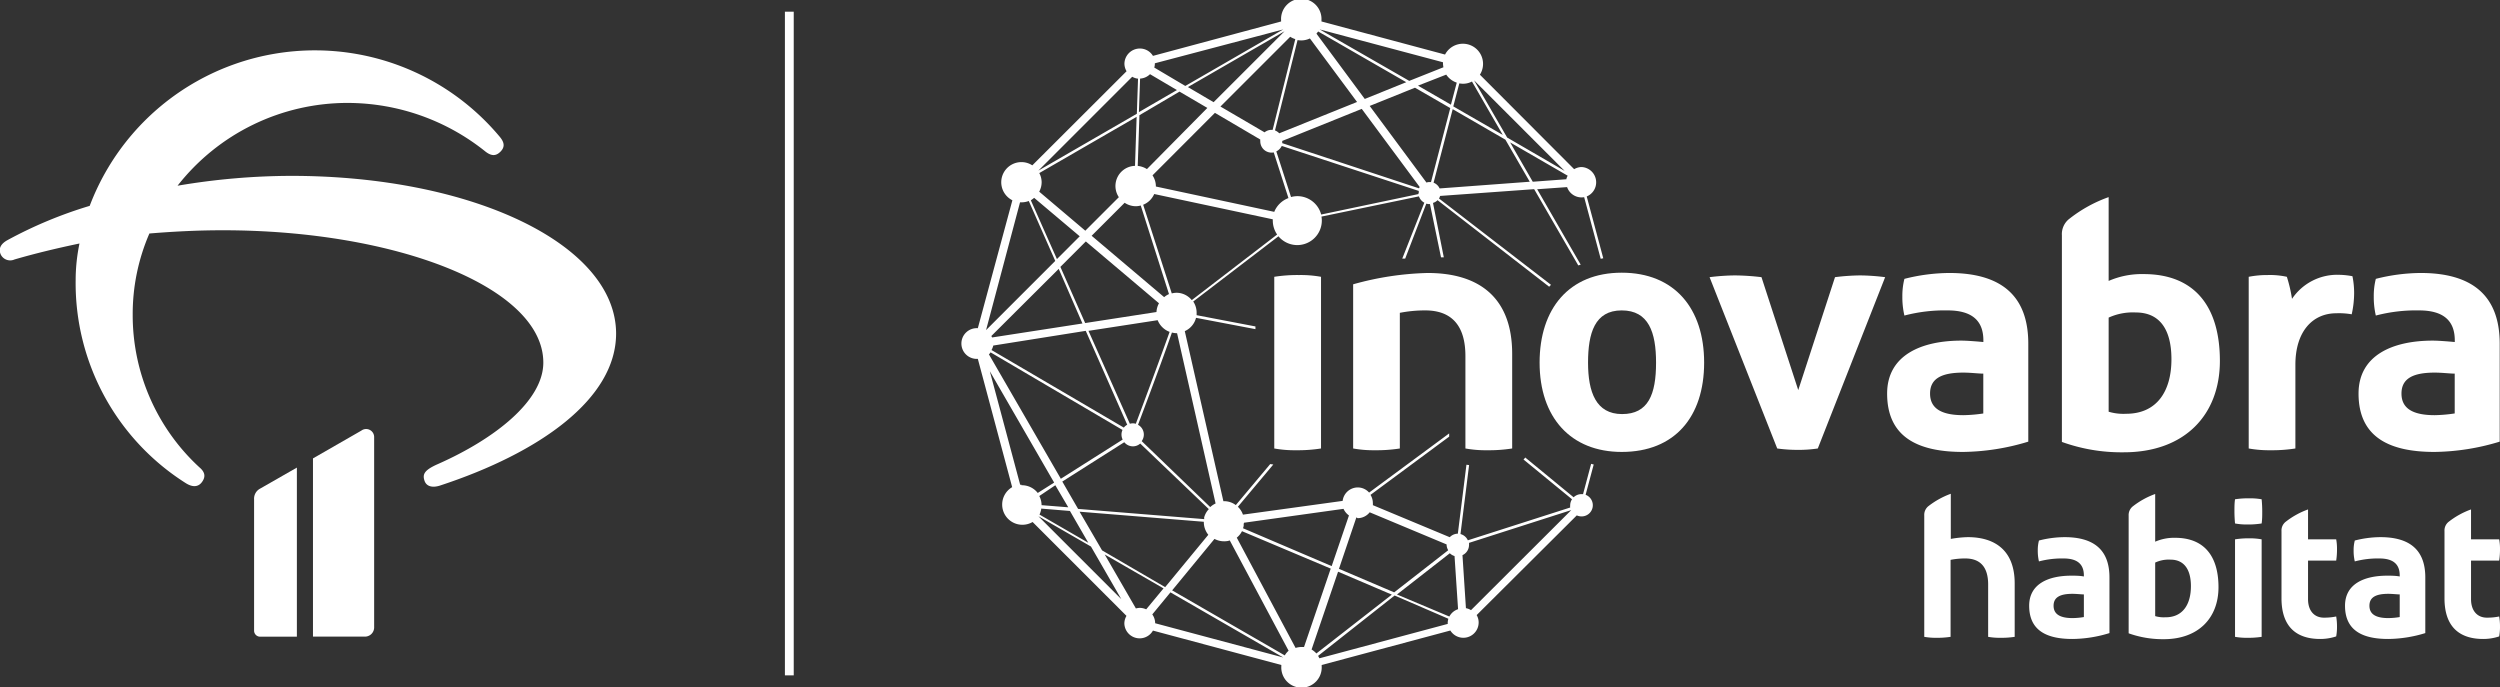
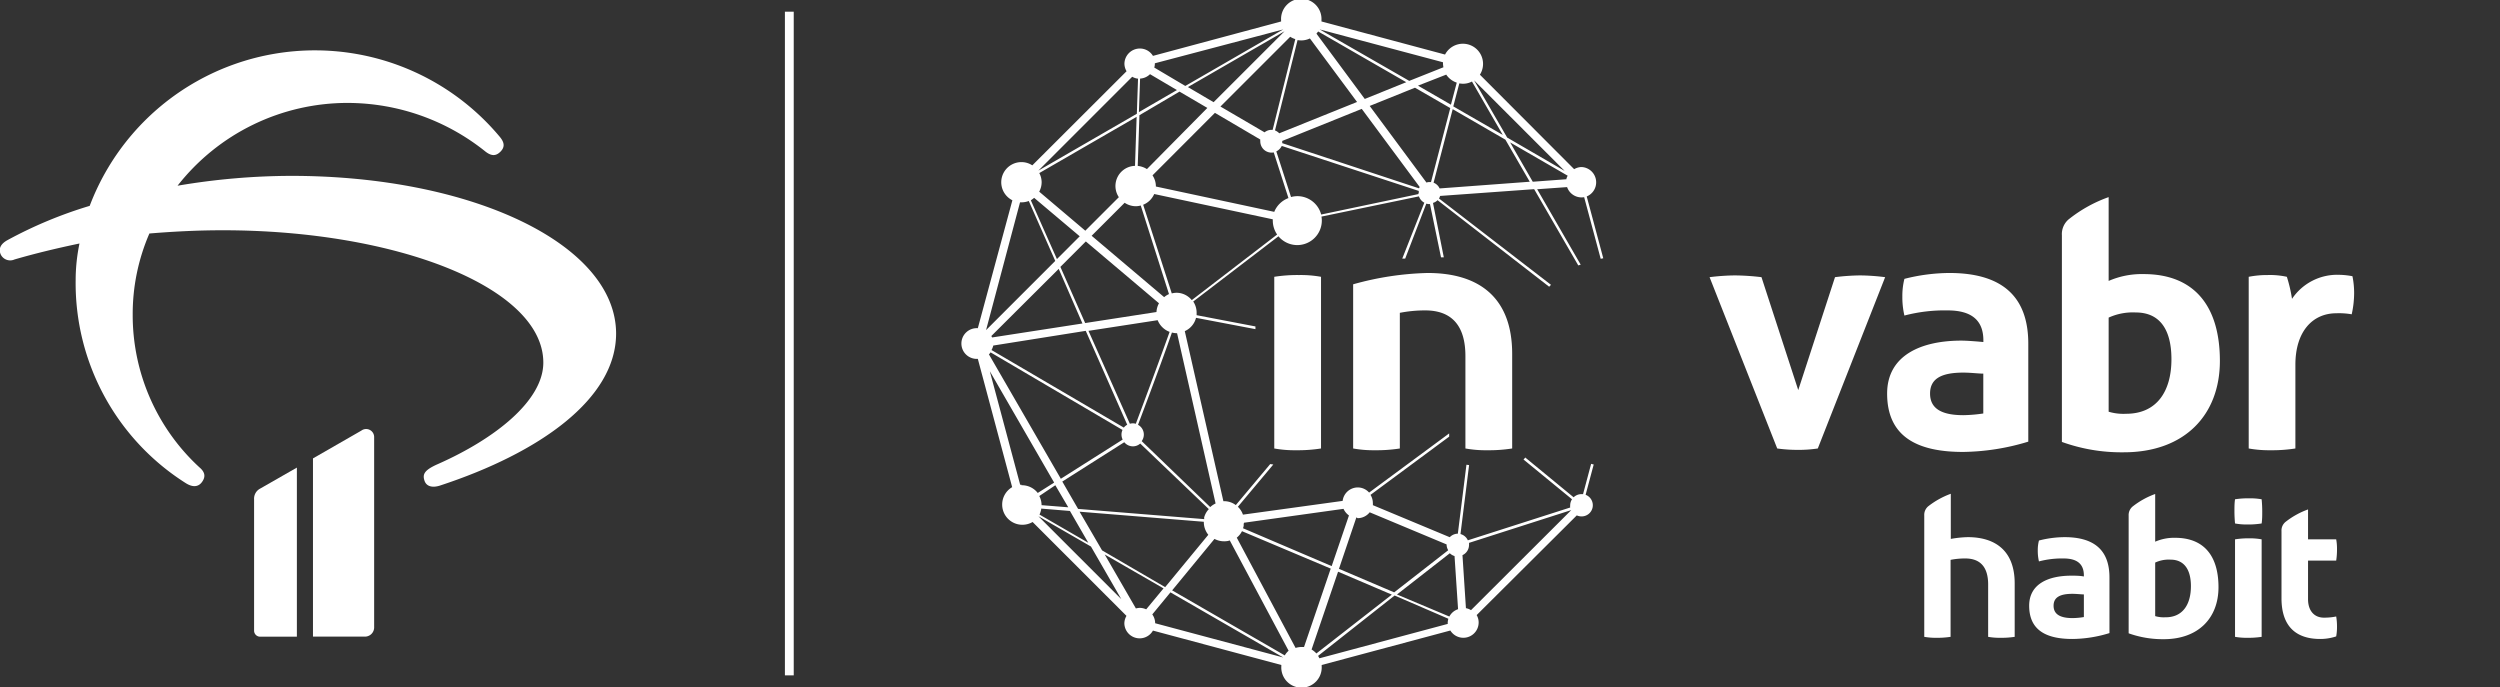
<svg xmlns="http://www.w3.org/2000/svg" viewBox="0 0 340.04 93.45">
  <rect x="0" y="0" width="340.04" height="93.45" fill="#333333" stroke="none" />
  <title>Asset 1</title>
  <g id="Layer_2" data-name="Layer 2">
    <g id="Camada_1" data-name="Camada 1">
      <g>
        <rect x="106.76" y="1.59" width="1.2" height="90.27" style="fill: #fff" />
        <g>
          <path d="M39.61,23.92a93.13,93.13,0,0,0-15.46,1.34A29.37,29.37,0,0,1,47.34,14a30,30,0,0,1,18.57,6.52c.84.7,1.49.77,2.14.13s.59-1.28-.13-2.11A32.76,32.76,0,0,0,12.2,28,58.54,58.54,0,0,0,1,32.67c-.91.51-1.23,1.15-.91,1.92a1.43,1.43,0,0,0,1.89.7c2.85-.83,5.78-1.53,8.83-2.17a24.59,24.59,0,0,0-.52,5A32.19,32.19,0,0,0,25.26,65.71c.9.57,1.68.57,2.2-.13s.46-1.34-.32-2a28.12,28.12,0,0,1-9.09-20.76,27.49,27.49,0,0,1,2.27-11.06c3.05-.25,6.36-.44,10-.44,23.64,0,43.58,7.79,43.58,18,0,5.18-6.56,10.36-14.36,13.81-1.88.83-2.07,1.4-1.81,2.23s1.1,1,2.07.7c13.64-4.47,24-11.82,24-20.7C83.77,33.25,64.28,23.92,39.61,23.92Z" style="fill: #fff" />
          <path d="M50.89,85.34V59.47a1.09,1.09,0,0,0-1.74-.9l-6.58,3.78V86.59h7.07A1.25,1.25,0,0,0,50.89,85.34Z" style="fill: #fff" />
          <path d="M34.56,67.9V85.79a.82.82,0,0,0,.82.81h5v-23l-5,2.86A1.54,1.54,0,0,0,34.56,67.9Z" style="fill: #fff" />
        </g>
        <g>
          <g>
            <path d="M261.73,86.62V70.11a1.51,1.51,0,0,1,.61-1.3,11.2,11.2,0,0,1,3-1.65V73.3a14.86,14.86,0,0,1,2.31-.24c3.75,0,6.38,1.86,6.38,6.28v7.28a11.69,11.69,0,0,1-1.91.13,8.92,8.92,0,0,1-1.7-.13V79.5c0-2.37-1.07-3.54-3.11-3.54a10,10,0,0,0-2,.19V86.62a11.69,11.69,0,0,1-1.91.13A8.92,8.92,0,0,1,261.73,86.62Z" style="fill: #fff" />
            <path d="M286.92,78.54v7.57a17.44,17.44,0,0,1-5.05.8c-3.48,0-5.87-1.14-5.87-4.52,0-3,2.66-4.09,5.74-4.09.45,0,1.14,0,1.7.11v-.14c0-1.54-.9-2.31-2.76-2.31a12.28,12.28,0,0,0-3.35.4,6.25,6.25,0,0,1-.16-1.49,5.15,5.15,0,0,1,.16-1.35,14.27,14.27,0,0,1,3.48-.46C284.8,73.06,286.92,74.79,286.92,78.54Zm-3.48,5.39V80.85c-.34,0-1-.08-1.54-.08-1.67,0-2.58.45-2.58,1.62s.91,1.68,2.58,1.68A9.91,9.91,0,0,0,283.44,83.93Z" style="fill: #fff" />
            <path d="M289.53,86.14v-16a1.51,1.51,0,0,1,.61-1.3,11,11,0,0,1,3-1.65v6.49a6.39,6.39,0,0,1,2.71-.53c4,0,5.9,2.55,5.9,6.72s-2.71,7.07-7.45,7.07A13.8,13.8,0,0,1,289.53,86.14ZM298,79.73c0-2.36-1-3.61-2.77-3.61a4.35,4.35,0,0,0-2.09.4V83.8a4,4,0,0,0,1.35.16C296.87,84,298,82.23,298,79.73Z" style="fill: #fff" />
            <path d="M304,71.2c-.05-.55-.08-1.09-.08-1.64s0-1.12.08-1.65a11.74,11.74,0,0,1,1.92-.13,9,9,0,0,1,1.7.13c.05.53.08,1.09.08,1.65s0,1.09-.08,1.64a11.55,11.55,0,0,1-1.92.14A8.84,8.84,0,0,1,304,71.2Zm0,15.42V73.36a11.55,11.55,0,0,1,1.92-.14,8.84,8.84,0,0,1,1.7.14V86.62a11.74,11.74,0,0,1-1.92.13A9,9,0,0,1,304,86.62Z" style="fill: #fff" />
            <path d="M317.76,83.85a8.14,8.14,0,0,1,.11,1.39,7.13,7.13,0,0,1-.11,1.32,6.83,6.83,0,0,1-2.18.35c-3.22,0-5.26-1.65-5.26-5.53V72.24a1.5,1.5,0,0,1,.61-1.3,10.93,10.93,0,0,1,3-1.65v4.07h3.83a6.91,6.91,0,0,1,.11,1.32,10,10,0,0,1-.11,1.57h-3.83v5.24c0,1.62.88,2.52,2.15,2.52A7.92,7.92,0,0,0,317.76,83.85Z" style="fill: #fff" />
-             <path d="M329.88,78.54v7.57a17.55,17.55,0,0,1-5.05.8c-3.48,0-5.87-1.14-5.87-4.52,0-3,2.66-4.09,5.74-4.09.45,0,1.14,0,1.7.11v-.14c0-1.54-.9-2.31-2.77-2.31a12.25,12.25,0,0,0-3.34.4,6.25,6.25,0,0,1-.16-1.49,5.15,5.15,0,0,1,.16-1.35,14.27,14.27,0,0,1,3.48-.46C327.75,73.06,329.88,74.79,329.88,78.54Zm-3.48,5.39V80.85c-.35,0-1-.08-1.54-.08-1.68,0-2.58.45-2.58,1.62s.9,1.68,2.58,1.68A10,10,0,0,0,326.4,83.93Z" style="fill: #fff" />
-             <path d="M339.93,83.85a8.14,8.14,0,0,1,.11,1.39,7.13,7.13,0,0,1-.11,1.32,6.83,6.83,0,0,1-2.18.35c-3.22,0-5.26-1.65-5.26-5.53V72.24a1.5,1.5,0,0,1,.61-1.3,10.93,10.93,0,0,1,3-1.65v4.07h3.83a6.91,6.91,0,0,1,.11,1.32,10,10,0,0,1-.11,1.57H336.1v5.24c0,1.62.88,2.52,2.15,2.52A7.92,7.92,0,0,0,339.93,83.85Z" style="fill: #fff" />
          </g>
          <g>
            <g>
              <path d="M173.32,61V37.65a20.33,20.33,0,0,1,3.36-.24,15.61,15.61,0,0,1,3,.24V61a20.33,20.33,0,0,1-3.36.24A15.61,15.61,0,0,1,173.32,61Z" style="fill: #fff" />
              <path d="M184.05,61V38.67a40.81,40.81,0,0,1,10.14-1.54c6.91,0,11.49,3.27,11.49,11V61a20.42,20.42,0,0,1-3.36.24,15.53,15.53,0,0,1-3-.24V48.44c0-4.16-1.87-6.22-5.47-6.22a17.78,17.78,0,0,0-3.45.33V61a20.55,20.55,0,0,1-3.37.24A15.68,15.68,0,0,1,184.05,61Z" style="fill: #fff" />
-               <path d="M209.41,49.32c0-7.33,4-12.23,11.17-12.23s11.21,4.85,11.21,12.23-4,12.15-11.21,12.15C213.66,61.47,209.41,56.8,209.41,49.32Zm15.84,0c0-4.11-1-7.1-4.67-7.1S216,45.31,216,49.32s1.08,7,4.63,7S225.25,53.67,225.25,49.32Z" style="fill: #fff" />
              <path d="M241.73,61l-9.2-23.3a29.46,29.46,0,0,1,3.46-.24,32.47,32.47,0,0,1,3.6.24l5,15.36,5-15.36a29.22,29.22,0,0,1,3.41-.24,28.63,28.63,0,0,1,3.41.24L247.25,61a17.29,17.29,0,0,1-2.71.19A19.9,19.9,0,0,1,241.73,61Z" style="fill: #fff" />
              <path d="M275.88,46.75V60.07a31.42,31.42,0,0,1-8.88,1.4c-6.12,0-10.32-2-10.32-7.94,0-5.23,4.67-7.2,10.09-7.2.79,0,2,.1,3,.19v-.23c0-2.71-1.59-4.07-4.86-4.07a21.58,21.58,0,0,0-5.88.7,11,11,0,0,1-.28-2.61,9.36,9.36,0,0,1,.28-2.38,25.27,25.27,0,0,1,6.11-.8C272.14,37.13,275.88,40.17,275.88,46.75Zm-6.12,9.49V50.82c-.61,0-1.73-.14-2.71-.14-2.94,0-4.53.79-4.53,2.85s1.59,2.94,4.53,2.94A20.2,20.2,0,0,0,269.76,56.24Z" style="fill: #fff" />
              <path d="M280.45,60.11V32a2.63,2.63,0,0,1,1.08-2.29,18.72,18.72,0,0,1,5.28-2.9v11.4a11.33,11.33,0,0,1,4.76-.93c7,0,10.37,4.48,10.37,11.81s-4.77,12.43-13.08,12.43A23.91,23.91,0,0,1,280.45,60.11Zm14.9-11.25c0-4.16-1.68-6.36-4.85-6.36a7.93,7.93,0,0,0-3.69.7V56a7,7,0,0,0,2.38.28C293.34,56.28,295.35,53.25,295.35,48.86Z" style="fill: #fff" />
              <path d="M305.86,61V37.65a13,13,0,0,1,2.57-.24,10.73,10.73,0,0,1,2.62.24,19.66,19.66,0,0,1,.7,3,7.4,7.4,0,0,1,6.44-3.27,10.23,10.23,0,0,1,1.78.19,11.45,11.45,0,0,1,.23,2.29,13.42,13.42,0,0,1-.33,2.89,9.92,9.92,0,0,0-2.1-.14c-3.18,0-5.56,2.43-5.56,7V61a20.33,20.33,0,0,1-3.36.24A15.68,15.68,0,0,1,305.86,61Z" style="fill: #fff" />
-               <path d="M340,46.75V60.07a31.42,31.42,0,0,1-8.88,1.4c-6.12,0-10.32-2-10.32-7.94,0-5.23,4.67-7.2,10.09-7.2.79,0,2,.1,3,.19v-.23c0-2.71-1.59-4.07-4.86-4.07a21.58,21.58,0,0,0-5.88.7,11,11,0,0,1-.28-2.61,9.36,9.36,0,0,1,.28-2.38,25.27,25.27,0,0,1,6.11-.8C336.22,37.13,340,40.17,340,46.75Zm-6.12,9.49V50.82c-.61,0-1.73-.14-2.71-.14-2.94,0-4.53.79-4.53,2.85s1.59,2.94,4.53,2.94A20.2,20.2,0,0,0,333.84,56.24Z" style="fill: #fff" />
            </g>
            <path d="M215.67,67.3l1.1-4.12-.35-.09-1.1,4.12-.22,0a1.51,1.51,0,0,0-1.06.43l-6.58-5.41a2,2,0,0,1-.24.27l6.6,5.41a1.47,1.47,0,0,0-.25.82,1.53,1.53,0,0,0,0,.3l-13.92,4.46a1.53,1.53,0,0,0-1-.85l1.17-9.38-.36-.05-1.17,9.38h0a1.53,1.53,0,0,0-1.1.48l-10.46-4.36a1.43,1.43,0,0,0,0-.29,2.09,2.09,0,0,0-.32-1.11l10.7-7.92v-.44L186.22,67a2.05,2.05,0,0,0-1.54-.7,2.08,2.08,0,0,0-2.06,1.83L169.06,70a2.64,2.64,0,0,0-.69-1.07l4.82-5.75-.42-.06-4.68,5.58a2.66,2.66,0,0,0-1.69-.53l-5.25-23.13a2.72,2.72,0,0,0,1.53-1.81l8.08,1.54v-.37l-8-1.53c0-.11,0-.22,0-.33a2.76,2.76,0,0,0-.46-1.53l11.59-8.87a3.34,3.34,0,0,0,5.9-2.17,2.84,2.84,0,0,0-.05-.51L193,26.71a1.55,1.55,0,0,0,.73.86l-3,7.6.4,0L194,27.7a1.59,1.59,0,0,0,.38.06l.12,0L196,35l.38,0-1.47-7.4a1.45,1.45,0,0,0,.62-.37L210.71,39l.25-.26L195.73,27a1.84,1.84,0,0,0,.15-.35l12.79-.92,6,10.37L215,36l-5.92-10.26,4.07-.29a2.08,2.08,0,0,0,2.32,1.37l2.25,8.38.35-.07-2.25-8.41a2.08,2.08,0,0,0-.71-4,2.06,2.06,0,0,0-1,.29L201.29,10.16a2.74,2.74,0,1,0-4.74-2.74l-16.81-4.5a1,1,0,0,0,0-.17,2.75,2.75,0,1,0-5.49,0c0,.06,0,.11,0,.17L156.82,7.6a2.07,2.07,0,0,0-1.79-1,2.1,2.1,0,0,0-2.09,2.09,2.06,2.06,0,0,0,.29,1L140.41,22.49a2.66,2.66,0,0,0-1.48-.44,2.74,2.74,0,0,0-1.23,5.19L133,44.64h0a2.09,2.09,0,1,0,0,4.17h0l4.67,17.45A2.74,2.74,0,1,0,140.45,71l12.77,12.77a2.06,2.06,0,0,0-.29,1,2.08,2.08,0,0,0,3.89,1l17.46,4.68c0,.06,0,.11,0,.17a2.75,2.75,0,1,0,5.49,0c0-.06,0-.11,0-.17l17.5-4.69a2.08,2.08,0,0,0,3.85-1.1,2,2,0,0,0-.27-1L214.47,70.1a1.49,1.49,0,0,0,.63.14,1.52,1.52,0,0,0,.57-2.94Zm-31,3.18a2.09,2.09,0,0,0,1.63-.8l10.46,4.37v0a1.54,1.54,0,0,0,.22.79l-7.35,5.73-7.51-3.2,2.37-7Zm-15.51,1c0-.13,0-.26.05-.38l13.53-1.89a2.23,2.23,0,0,0,.74.9L181.13,77l-12.06-5.15A2.24,2.24,0,0,0,169.17,71.48Zm-3.82-3a2.83,2.83,0,0,0-.73.49L155.29,60a1.53,1.53,0,0,0,.29-.89,1.51,1.51,0,0,0-.79-1.33c2.52-6.68,3.88-10.43,4.61-12.55a2.59,2.59,0,0,0,.63.09h.07Zm-24-1L143.54,66l1.76,3-3.63-.29s0,0,0-.05A2.74,2.74,0,0,0,141.33,67.41Zm.31,1.7,3.88.32,2.5,4.33-6.64-3.84A2.75,2.75,0,0,0,141.64,69.11Zm5.19.42,16.9,1.37a2.74,2.74,0,0,0,.61,1.77l-5.87,7.12-8.58-5Zm16.95.87s0,.09,0,.14l-17.15-1.39-2.15-3.72,8.43-5.35a1.52,1.52,0,0,0,1.17.56,1.5,1.5,0,0,0,1-.38l9.33,8.92A2.63,2.63,0,0,0,163.78,70.4ZM141.36,23.54l13.24-7.65-.22,6.67a2.74,2.74,0,0,0-2.2,4.26l-4.56,4.56-6.27-5.31a2.73,2.73,0,0,0,.33-1.28A2.67,2.67,0,0,0,141.36,23.54Zm17,16.89-9.88-8.36,4.49-4.49a2.76,2.76,0,0,0,1.52.47,2.41,2.41,0,0,0,.67-.1L159,40A2.68,2.68,0,0,0,158.33,40.43Zm.73,4.7c-1.07,3-3,8.26-4.6,12.51a1.4,1.4,0,0,0-.81,0L148.05,45l9.41-1.45A2.81,2.81,0,0,0,159.06,45.13ZM147.69,32.84l9.95,8.41a2.69,2.69,0,0,0-.34,1.19l-9.7,1.5-3.37-7.64ZM147.23,44l-12.29,1.9-.1-.2L144,36.57ZM135.1,47,147.68,45l5.64,12.77a1.45,1.45,0,0,0-.46.39l-18-10.55A2.15,2.15,0,0,0,135.1,47Zm27-6.18a2.7,2.7,0,0,0-2.06-1,2.84,2.84,0,0,0-.66.09l-3.89-12.06a2.75,2.75,0,0,0,1.5-1.46l16.13,3.44a1,1,0,0,0,0,.17,3.37,3.37,0,0,0,.59,1.9Zm11.24-12-16.12-3.45v0a2.73,2.73,0,0,0-.46-1.52l8.49-8.5,6.17,3.63a1.09,1.09,0,0,0,0,.26,1.53,1.53,0,0,0,1.83,1.49l2,6.21A3.36,3.36,0,0,0,173.33,28.78Zm19.58-2.42-13.22,2.78a3.35,3.35,0,0,0-3.24-2.5,3.43,3.43,0,0,0-.86.12l-2-6.21a1.61,1.61,0,0,0,.74-.74l18.64,6.12a1.45,1.45,0,0,0,0,.3S192.91,26.32,192.91,26.36Zm.13-.77L174.4,19.47a1.53,1.53,0,0,0,0-.3v0l10.82-4.36,7.89,10.64A.77.77,0,0,0,193,25.59Zm1.59-.87-.21,0a1.41,1.41,0,0,0-.41.07l-7.72-10.42,6.16-2.48,4.8,2.77Zm1.17.87a1.49,1.49,0,0,0-.82-.78l2.6-10L204.76,19l3.31,5.72Zm17.25-1.25-4.58.34-3.08-5.35,7.83,4.53A2,2,0,0,0,213.05,24.34Zm-.24-1.13L205,18.71l-4.5-7.78ZM199,11.39a2.58,2.58,0,0,0,1.21-.3l4.19,7.26-6.73-3.88.82-3.13A2.84,2.84,0,0,0,199,11.39Zm-2.29-1.24a2.78,2.78,0,0,0,1.43,1.09l-.79,3-4.48-2.59Zm-.44-1.68s0,.11,0,.17a3,3,0,0,0,.06.51L191.68,11,179.49,4Zm-17-4.2,12,6.91-5.64,2.28-6.57-8.88C179.13,4.48,179.22,4.38,179.3,4.27ZM177,5.5a2.83,2.83,0,0,0,1.17-.27l6.41,8.64L174,18.13a1.65,1.65,0,0,0-.58-.39l3.07-12.29A2.72,2.72,0,0,0,177,5.5ZM175.49,5a2.72,2.72,0,0,0,.69.32L173.1,17.66l-.19,0A1.51,1.51,0,0,0,172,18L166,14.49Zm-10.42,8.9-3.5-2.06,13.15-7.59Zm-8-5.29L174.54,4l-13.32,7.69L157,9.19a2,2,0,0,0,.08-.55Zm-2,2.08a2.08,2.08,0,0,0,1.35-.6l3.66,2.16-5.17,3Zm5.36,1.77,3.79,2.22L156,23a2.75,2.75,0,0,0-1.25-.43l.23-6.9ZM154,10.44a1.94,1.94,0,0,0,.79.26l-.16,4.77-13.4,7.74ZM140.66,26.91l6.2,5.23-3.1,3.1-3.55-8A3.52,3.52,0,0,0,140.66,26.91Zm-1.92.61.19,0a2.77,2.77,0,0,0,1-.18l3.6,8.15-9.41,9.41Zm-4,20.41,17.94,10.55a1.46,1.46,0,0,0-.14.63,1.58,1.58,0,0,0,.16.68l-8.41,5.33L134.51,48.2A1.44,1.44,0,0,0,134.73,47.93Zm4.2,18h-.18l-4.13-15.44,8.75,15.15-2.23,1.41A2.74,2.74,0,0,0,138.93,66Zm2.29,4.28,7.16,4.13,4.13,7.16Zm14.67,12.67a2.13,2.13,0,0,0-.87-.2,2.26,2.26,0,0,0-.53.08l-4.24-7.34,8,4.61Zm1.22,1.89a2.07,2.07,0,0,0-.39-1.2l2.47-3,15.35,8.86Zm17.62,4.37-15.31-8.84,5.76-7a2.82,2.82,0,0,0,1.83.28l.25-.07,8,15A2.57,2.57,0,0,0,174.73,89.18ZM177,88a2.89,2.89,0,0,0-.78.13l-8-15a2.63,2.63,0,0,0,.71-.88L181,77.34,177.37,88C177.25,88,177.14,88,177,88Zm1.38.39L182,77.76l7.31,3.12-10.26,8A2.94,2.94,0,0,0,178.39,88.34Zm18.54-3.53-17.46,4.68a3.47,3.47,0,0,0-.18-.33L189.69,81,197,84.16a2.26,2.26,0,0,0-.09.58Zm.22-1-7.13-3,7.19-5.61a1.5,1.5,0,0,0,.64.38l.48,7.23A2.07,2.07,0,0,0,197.15,83.83Zm2.94-.87a2.07,2.07,0,0,0-.69-.27l-.47-7.21a1.53,1.53,0,0,0,.89-1.38,1.36,1.36,0,0,0,0-.29l13.91-4.46Z" style="fill: #fff" />
          </g>
        </g>
      </g>
    </g>
  </g>
</svg>